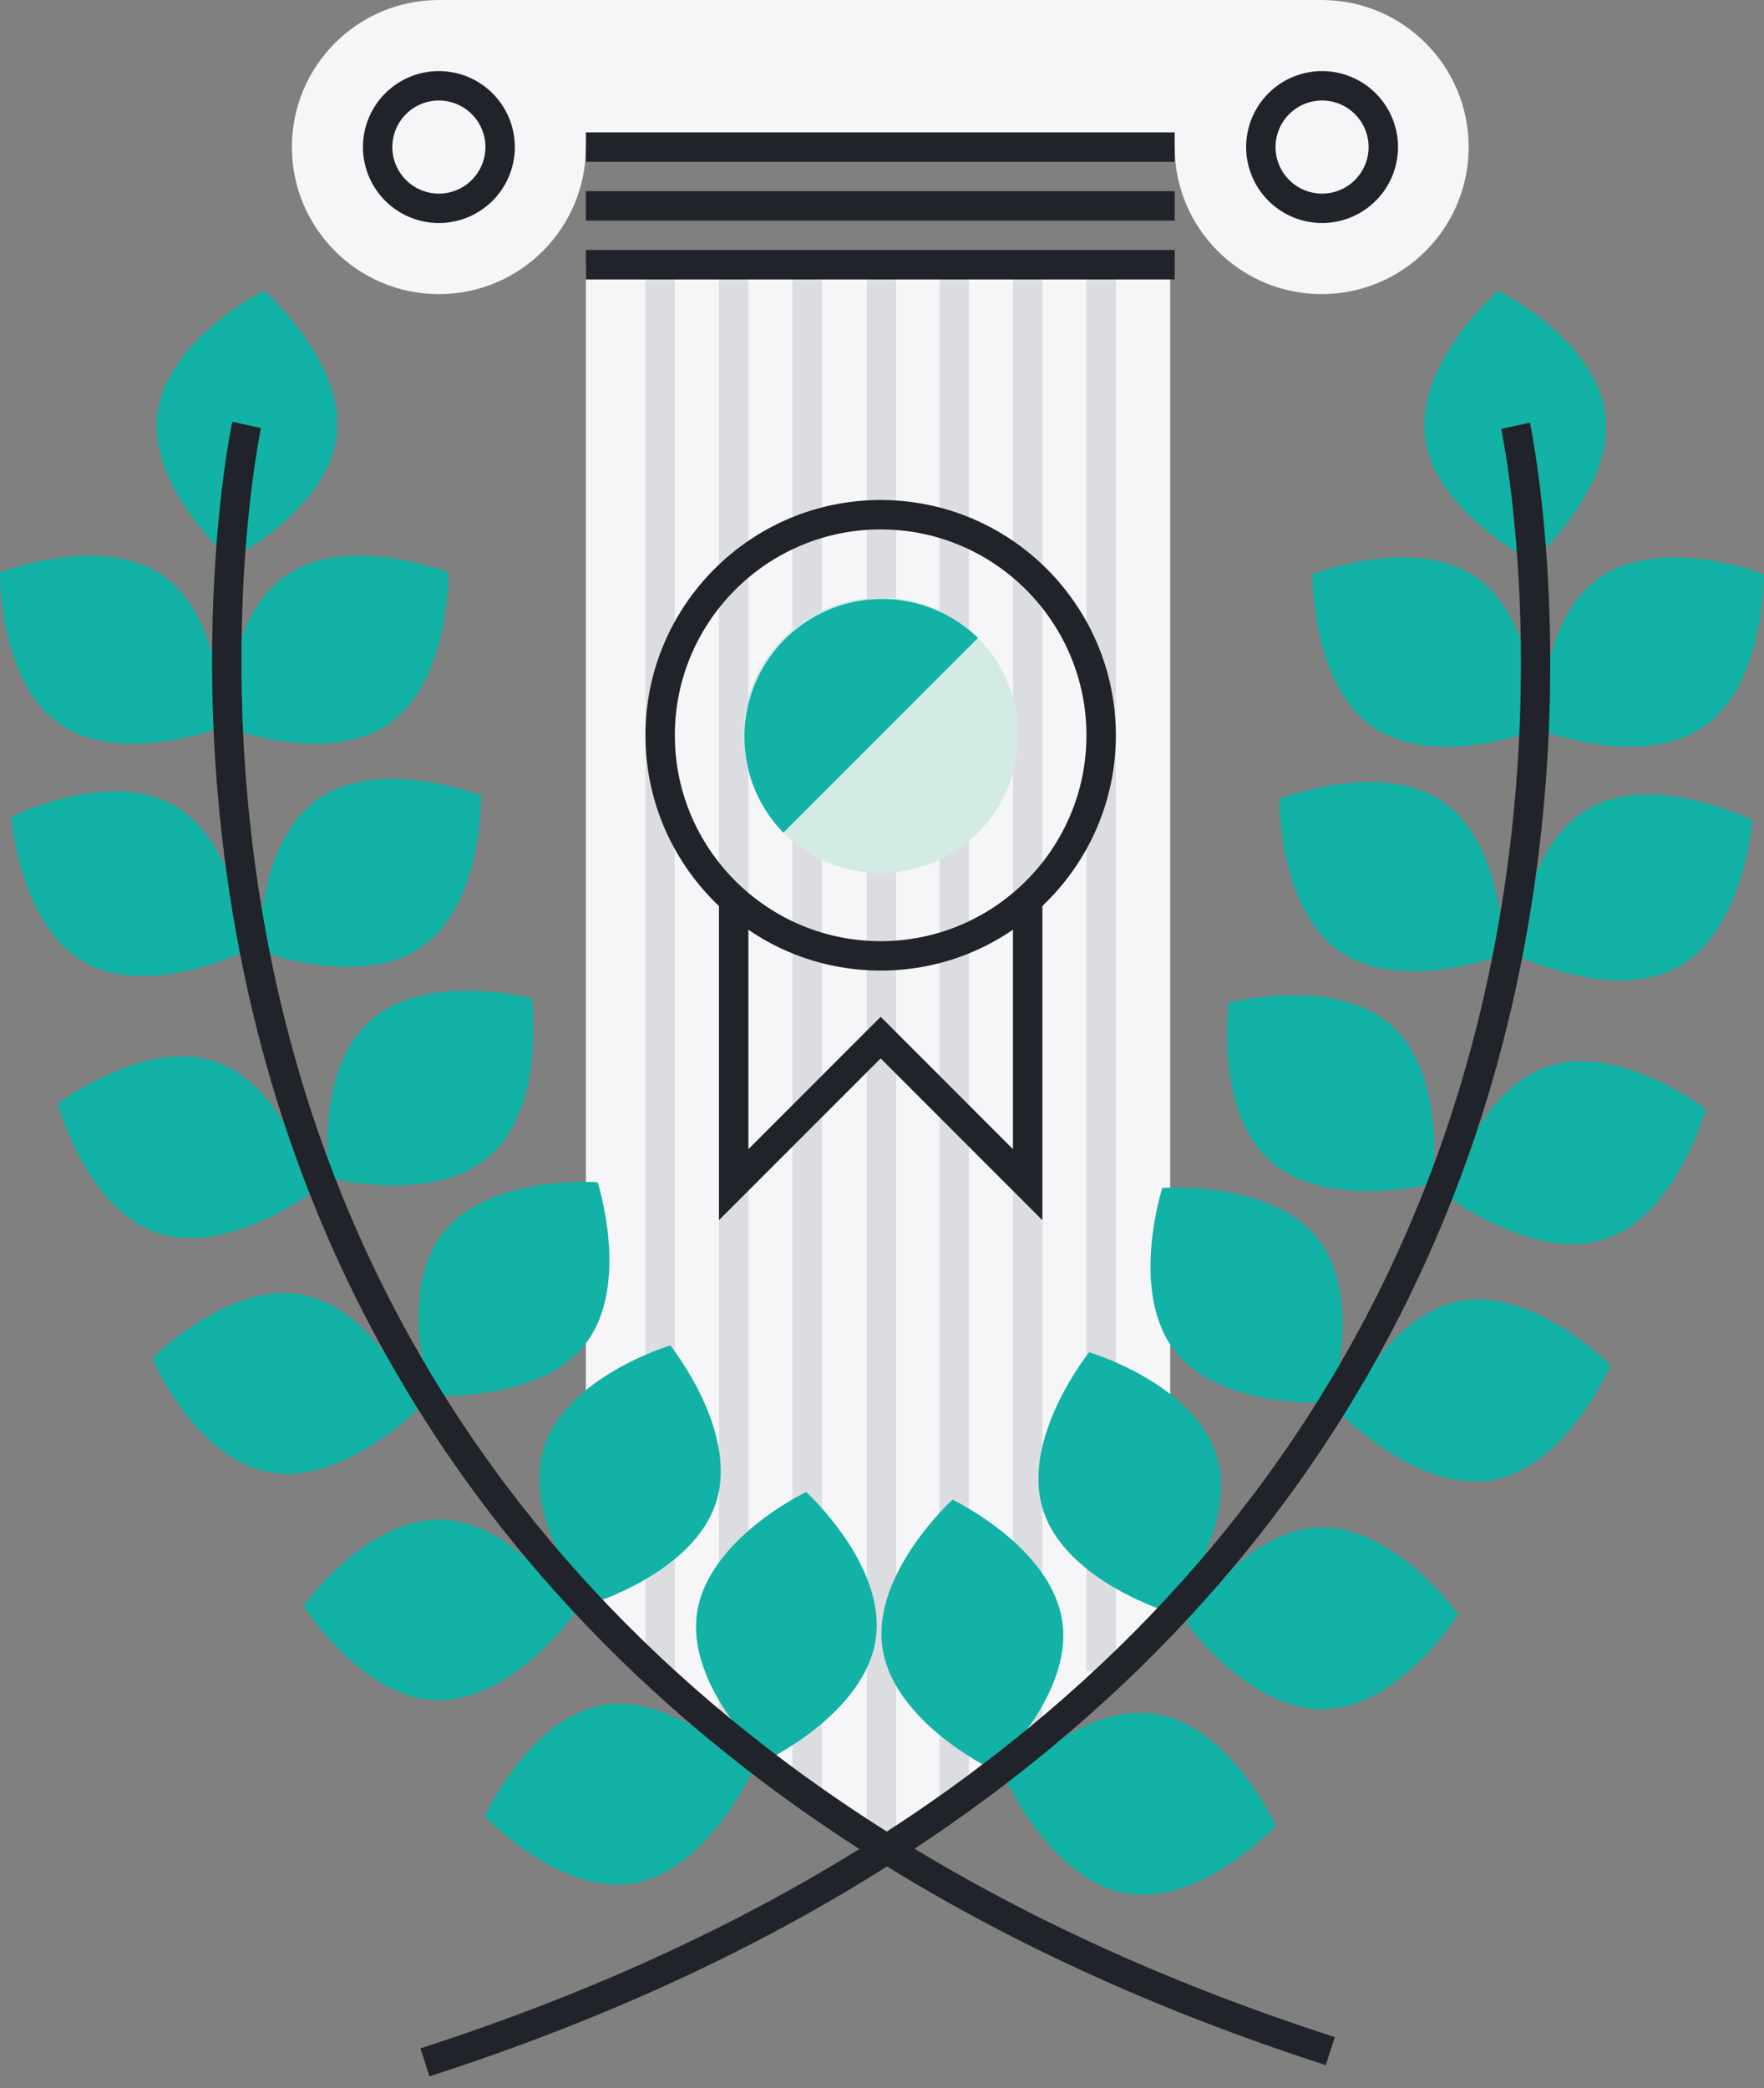
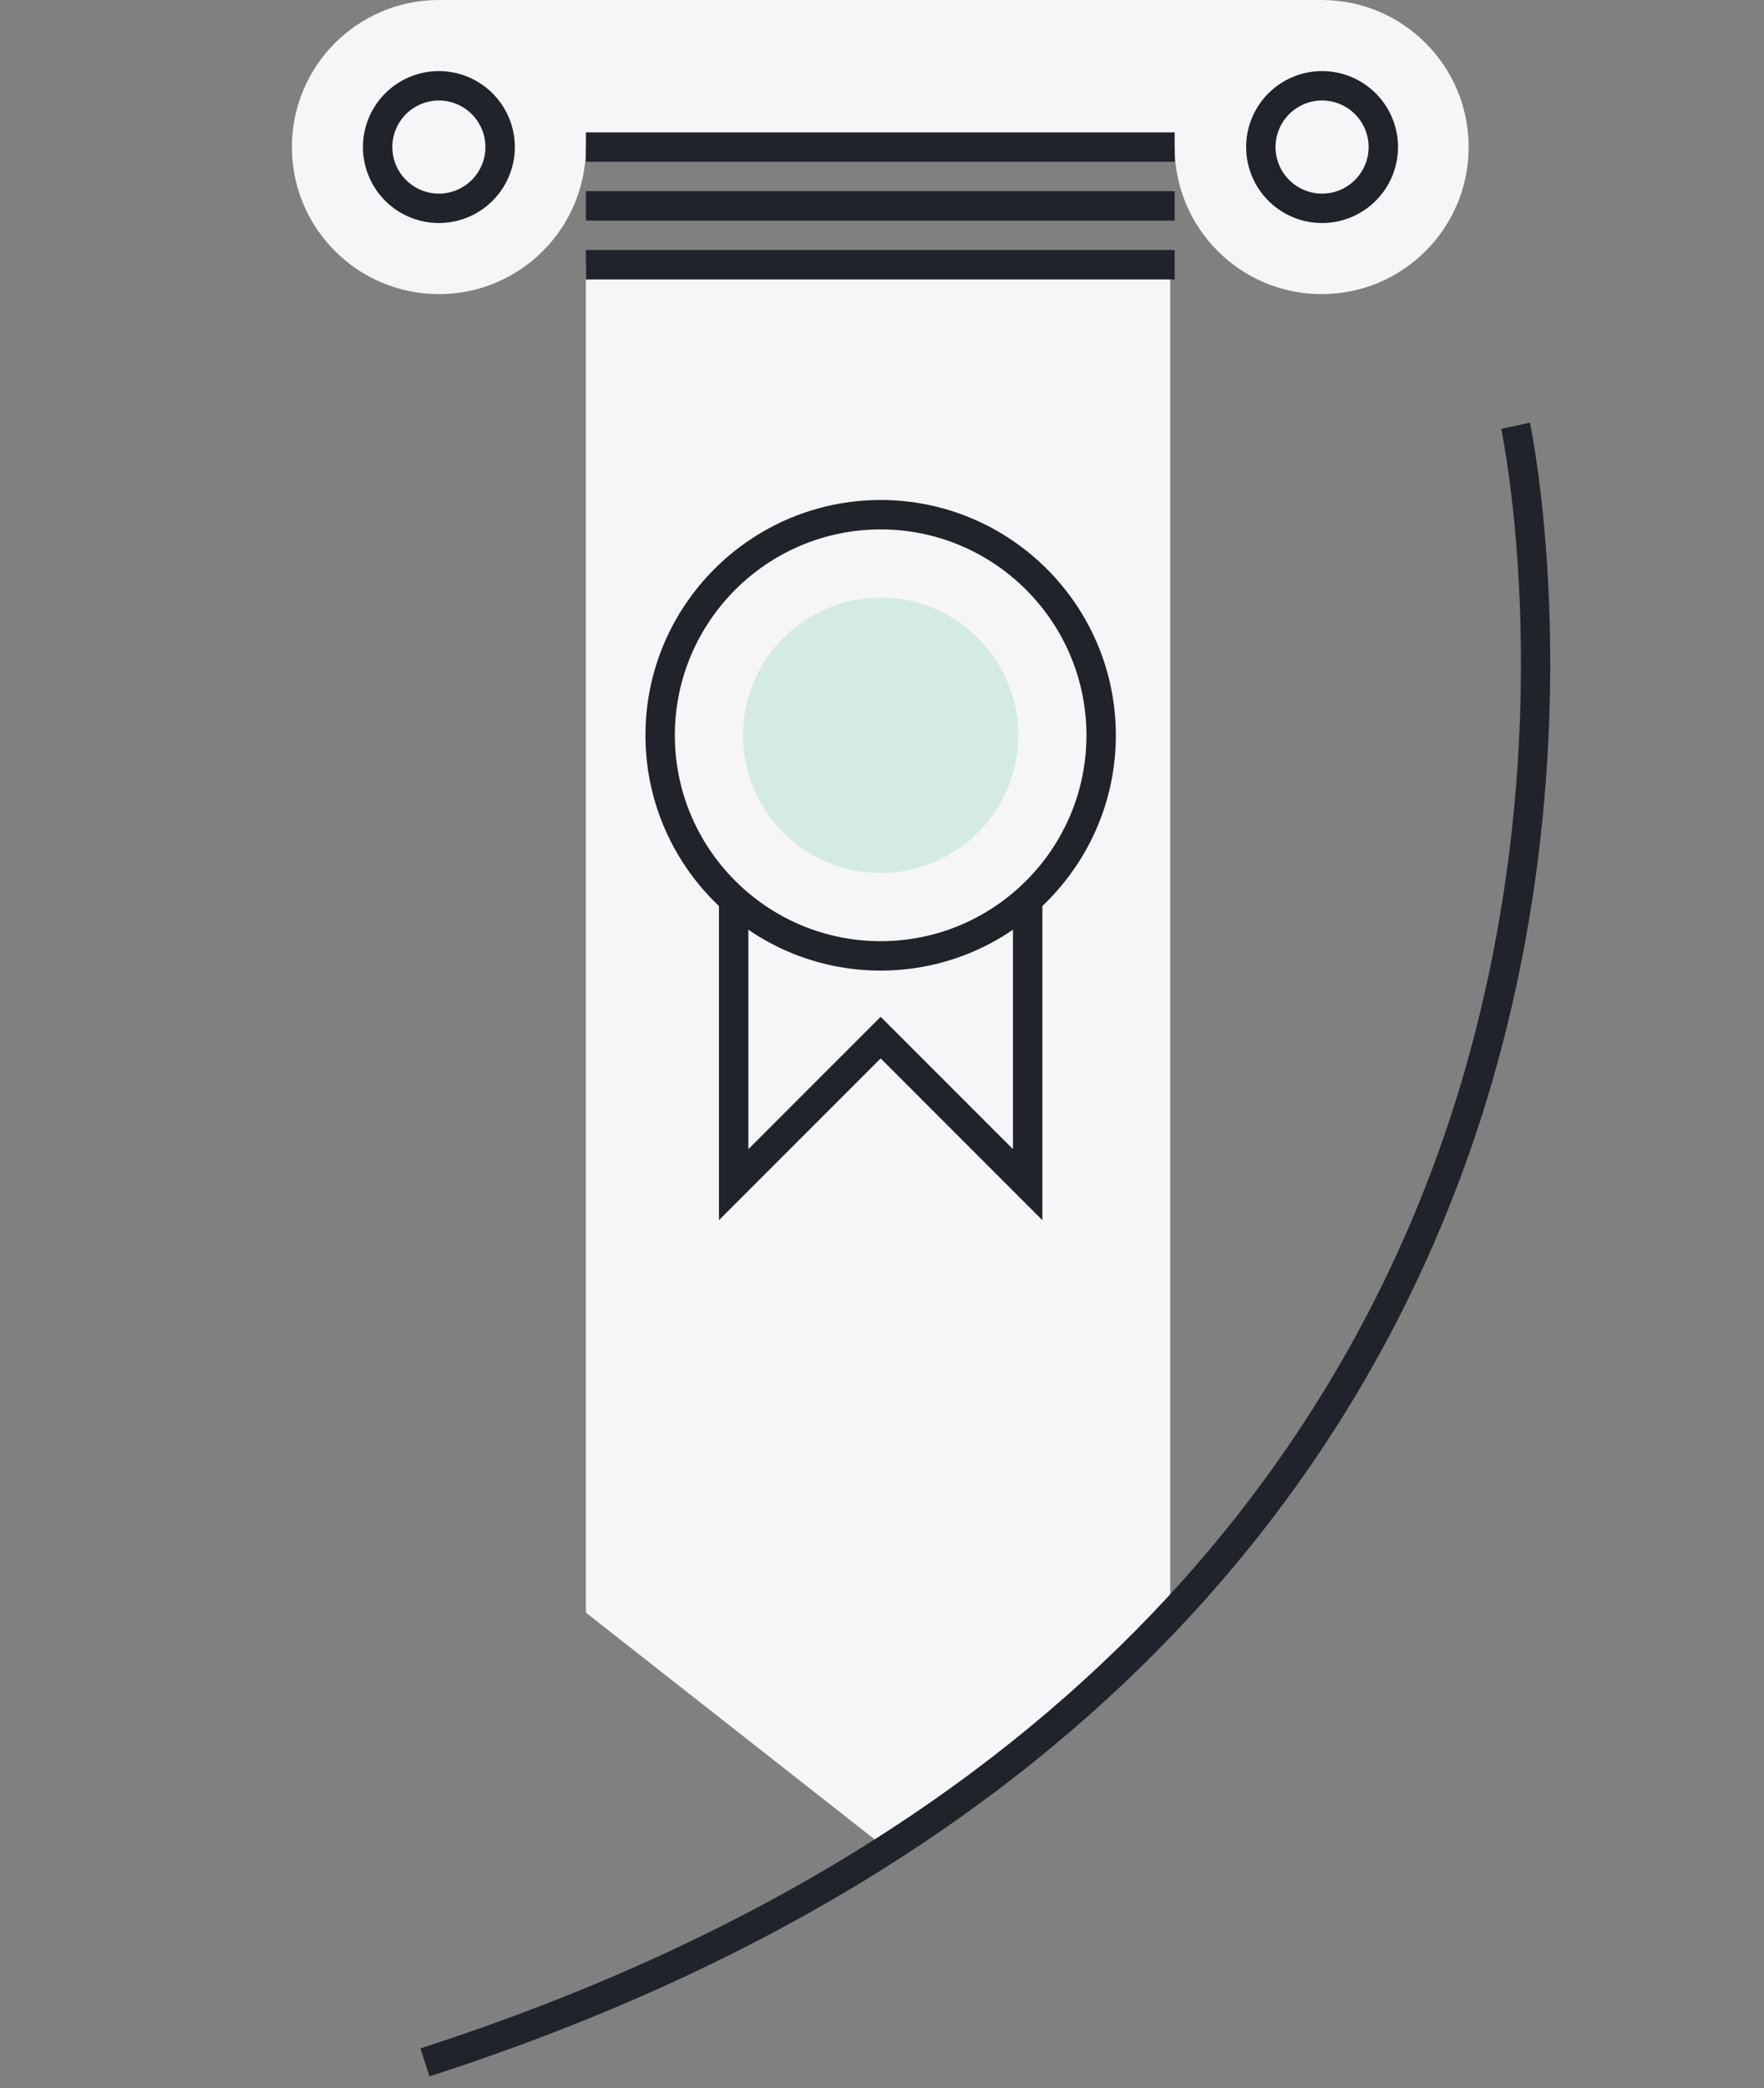
<svg xmlns="http://www.w3.org/2000/svg" width="120" height="142" viewBox="0 0 120 142" fill="none">
  <rect x="0" y="0" width="120" height="142" fill="#808080" stroke="none" />
  <path d="M79.604 109.659L60.674 126l-20.817-16.341V18h39.747v91.659z" fill="#F6F6F8" />
-   <path d="M60.962 18h-2v108h2V18zM50.909 18h-2v99.339h2V18zM70.909 18h-2v99.339h2V18zM45.909 18h-2v95.625h2V18zM55.91 18h-2v104.005h2V18zM65.91 18h-2v104.658h2V18zM75.909 18h-2v95.625h2V18z" fill="#DCDDE0" />
  <path d="M89.909 0H29.857c-5.523 0-10 4.477-10 10s4.477 10 10 10 10-4.477 10-10h40.052c0 5.523 4.477 10 10 10s10-4.477 10-10-4.477-10-10-10z" fill="#F6F6F8" />
  <path d="M29.857 15.166A5.171 5.171 0 0124.69 10a5.171 5.171 0 015.166-5.166A5.171 5.171 0 0135.023 10a5.172 5.172 0 01-5.166 5.166zm0-8.332A3.17 3.17 0 0026.69 10a3.17 3.17 0 003.166 3.166A3.17 3.17 0 0033.023 10a3.17 3.17 0 00-3.166-3.166zM89.937 15.166A5.171 5.171 0 0184.771 10a5.171 5.171 0 015.166-5.166A5.171 5.171 0 0195.103 10a5.171 5.171 0 01-5.166 5.166zm0-8.332A3.17 3.17 0 0086.771 10a3.17 3.17 0 003.166 3.166A3.17 3.17 0 0093.103 10a3.17 3.17 0 00-3.166-3.166zM79.909 9H39.857v2h40.052V9zM79.909 13H39.857v2h40.052v-2zM79.909 17H39.857v2h40.052v-2z" fill="#202329" />
-   <path d="M22.893 29.672c-.64 5.05-7.251 8.372-7.251 8.372s-5.577-4.864-4.938-9.913c.638-5.05 7.25-8.371 7.25-8.371s5.577 4.863 4.939 9.912zM26.455 49.226c-4.177 2.907-11.073.224-11.073.224s-.125-7.398 4.052-10.307c4.177-2.908 11.072-.224 11.072-.224s.125 7.397-4.051 10.307zM4.052 49.226c4.177 2.907 11.073.224 11.073.224s.125-7.398-4.052-10.307C6.895 36.233 0 38.919 0 38.919s-.125 7.397 4.052 10.307zM28.682 64.402c-4.177 2.907-11.073.224-11.073.224s-.125-7.398 4.052-10.307c4.177-2.908 11.072-.224 11.072-.224s.125 7.398-4.051 10.307zM5.752 65.438c4.43 2.504 11.045-.812 11.045-.812s-.568-7.378-4.998-9.883c-4.43-2.505-11.044.812-11.044.812s.567 7.379 4.997 9.883zM10.689 83.831c4.822 1.626 10.696-2.872 10.696-2.872s-1.943-7.14-6.765-8.769c-4.822-1.629-10.696 2.872-10.696 2.872s1.943 7.139 6.765 8.769zM18.279 100.116c5 .938 10.19-4.337 10.19-4.337s-2.92-6.798-7.922-7.738c-5.001-.94-10.19 4.337-10.19 4.337s2.919 6.798 7.922 7.738zM29.67 115.617c5.086.153 9.398-5.862 9.398-5.862s-3.937-6.263-9.024-6.418c-5.087-.154-9.397 5.86-9.397 5.86s3.935 6.265 9.023 6.42zM43.06 128.065c5.02-.828 8.095-7.56 8.095-7.56s-5.068-5.389-10.09-4.562c-5.022.826-8.094 7.558-8.094 7.558s5.067 5.392 10.089 4.564zM33.342 78.59c-3.812 3.372-10.973 1.508-10.973 1.508s-.982-7.335 2.83-10.708c3.81-3.374 10.97-1.508 10.97-1.508s.984 7.334-2.827 10.708zM39.794 91.43c-3.144 4.002-10.524 3.452-10.524 3.452s-2.282-7.039.862-11.041c3.144-4.003 10.522-3.452 10.522-3.452s2.284 7.038-.86 11.041zM48.728 102.113c-1.513 4.859-8.604 6.975-8.604 6.975s-4.641-5.763-3.13-10.623c1.512-4.859 8.603-6.974 8.603-6.974s4.642 5.763 3.13 10.622zM59.573 111.464c-.741 5.036-7.418 8.224-7.418 8.224s-5.478-4.976-4.735-10.012c.74-5.035 7.417-8.222 7.417-8.222s5.476 4.975 4.736 10.01z" fill="#12B2A6" />
-   <path d="M90.19 140.428C42.569 125.06 24.87 95.5 18.409 73.408c-6.998-23.927-2.654-44.52-2.61-44.726l1.955.426c-.043.2-4.284 20.37 2.599 43.82 6.338 21.6 23.707 50.511 70.45 65.595l-.613 1.905z" fill="#202329" />
-   <path d="M96.946 29.735c.643 5.082 7.298 8.426 7.298 8.426s5.613-4.896 4.97-9.976c-.643-5.082-7.297-8.425-7.297-8.425s-5.613 4.894-4.97 9.975zM93.362 49.414c4.204 2.926 11.144.225 11.144.225s.125-7.446-4.078-10.372c-4.204-2.927-11.143-.226-11.143-.226s-.127 7.445 4.077 10.373zM115.908 49.414c-4.204 2.926-11.144.225-11.144.225s-.125-7.446 4.078-10.372c4.204-2.927 11.143-.226 11.143-.226s.126 7.445-4.077 10.373zM91.12 64.688c4.204 2.926 11.144.226 11.144.226s.125-7.446-4.078-10.373c-4.204-2.927-11.143-.225-11.143-.225s-.127 7.445 4.077 10.372zM114.196 65.73c-4.459 2.52-11.116-.817-11.116-.817s.571-7.426 5.03-9.946c4.459-2.521 11.115.817 11.115.817s-.57 7.425-5.029 9.946zM109.228 84.24c-4.853 1.637-10.765-2.89-10.765-2.89s1.955-7.186 6.808-8.825c4.852-1.64 10.765 2.89 10.765 2.89s-1.955 7.186-6.808 8.825zM101.59 100.63c-5.034.944-10.257-4.364-10.257-4.364s2.94-6.84 7.974-7.787c5.034-.946 10.255 4.364 10.255 4.364s-2.938 6.841-7.972 7.787zM90.126 116.23c-5.119.153-9.458-5.9-9.458-5.9s3.962-6.303 9.082-6.459c5.12-.155 9.457 5.898 9.457 5.898s-3.961 6.305-9.081 6.461zM76.65 128.758c-5.054-.833-8.146-7.608-8.146-7.608s5.1-5.423 10.154-4.592c5.054.833 8.147 7.606 8.147 7.606s-5.101 5.426-10.155 4.594zM86.43 78.966c3.836 3.394 11.043 1.518 11.043 1.518s.988-7.382-2.848-10.776c-3.835-3.396-11.04-1.518-11.04-1.518s-.99 7.38 2.845 10.776zM79.937 91.888c3.164 4.027 10.591 3.475 10.591 3.475s2.296-7.084-.868-11.112c-3.165-4.028-10.59-3.474-10.59-3.474s-2.298 7.082.867 11.111zM70.946 102.64c1.522 4.891 8.658 7.02 8.658 7.02s4.67-5.8 3.15-10.69c-1.522-4.891-8.657-7.02-8.657-7.02s-4.672 5.799-3.15 10.69zM60.032 112.051c.746 5.067 7.466 8.275 7.466 8.275s5.513-5.007 4.766-10.075c-.745-5.067-7.464-8.274-7.464-8.274s-5.514 5.006-4.768 10.074z" fill="#12B2A6" />
  <path d="M29.216 141.192l-.614-1.904c47.09-15.195 64.563-44.333 70.93-66.101 6.901-23.595 2.635-43.819 2.591-44.021l1.954-.426c.045.207 4.417 20.93-2.625 45.008-6.503 22.232-24.313 51.98-72.236 67.444zM59.909 66c-8.823 0-16.001-7.178-16.001-16s7.178-16 16-16c8.823 0 16 7.178 16 16s-7.177 16-16 16zm0-30c-7.72 0-14.001 6.28-14.001 14s6.28 14 14 14 14-6.28 14-14-6.28-14-14-14z" fill="#202329" />
  <path d="M59.909 59.36a9.36 9.36 0 009.36-9.36 9.361 9.361 0 10-9.36 9.36z" fill="#D4EAE4" />
-   <path d="M53.29 56.619A9.362 9.362 0 0166.528 43.38" fill="#12B2A6" />
  <path d="M70.909 82.971l-11-11-11 11V61.188h2v16.955l9-9 9 9V61.188h2v21.783z" fill="#202329" />
</svg>